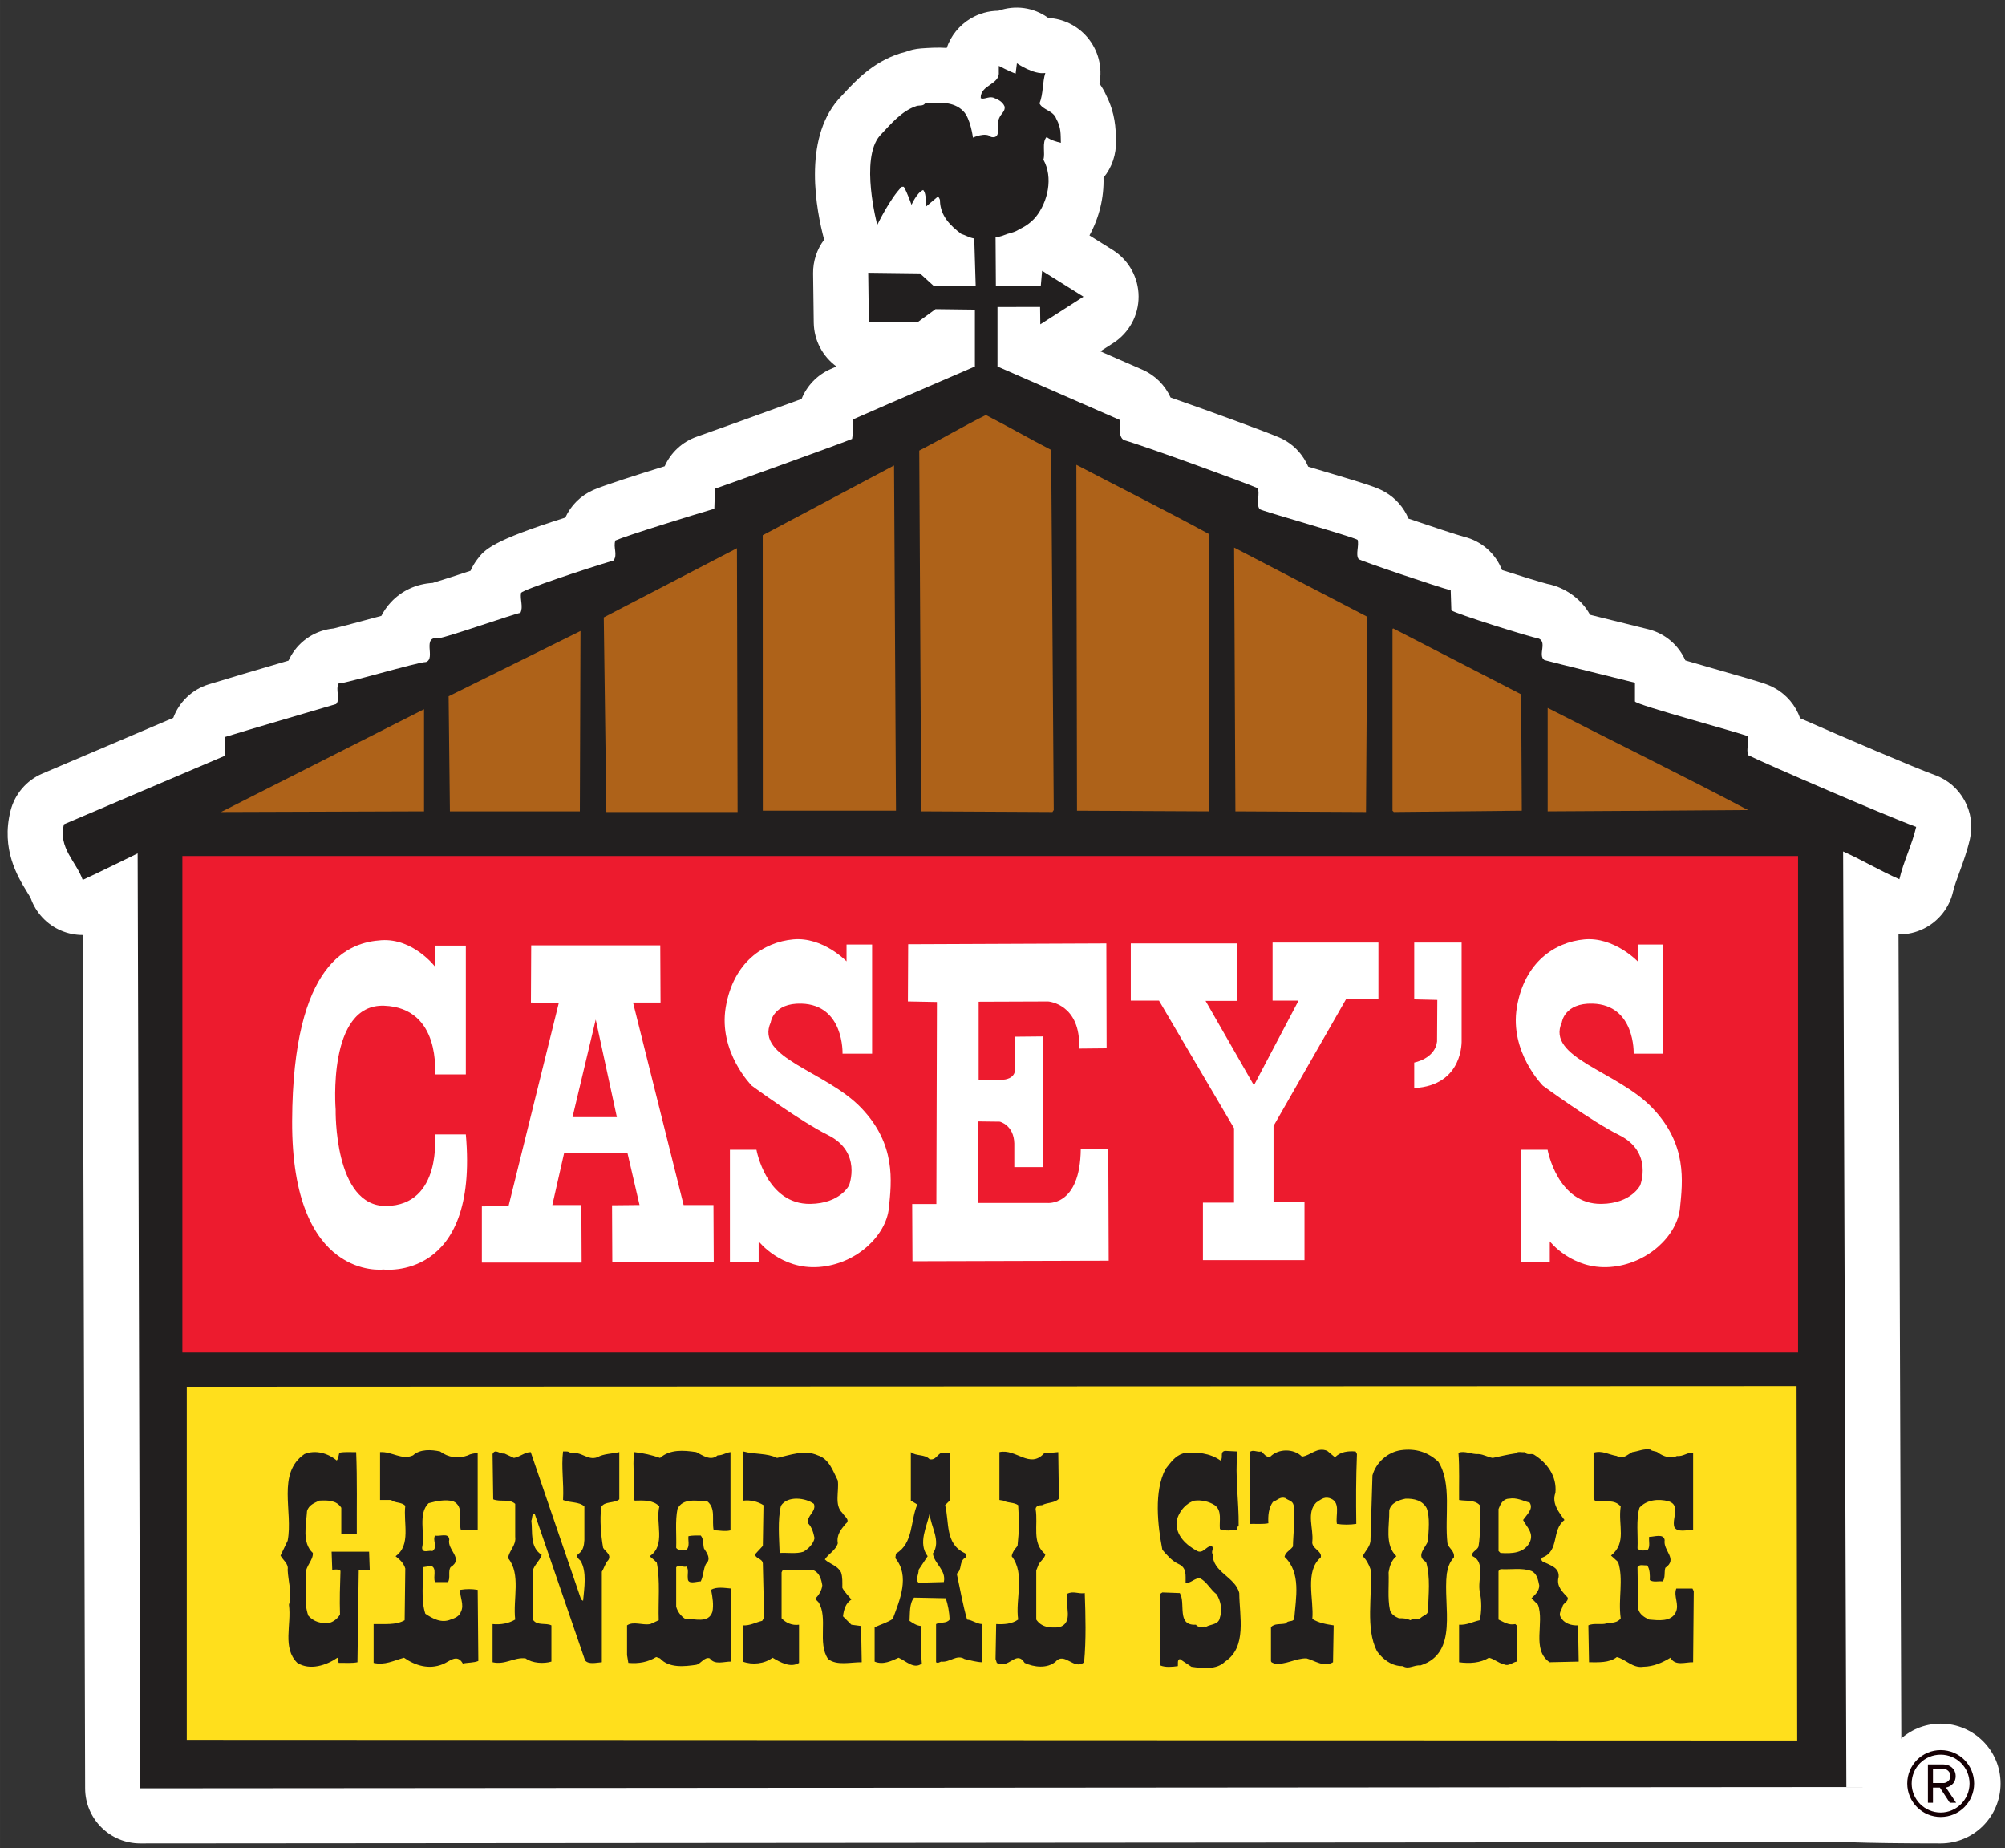
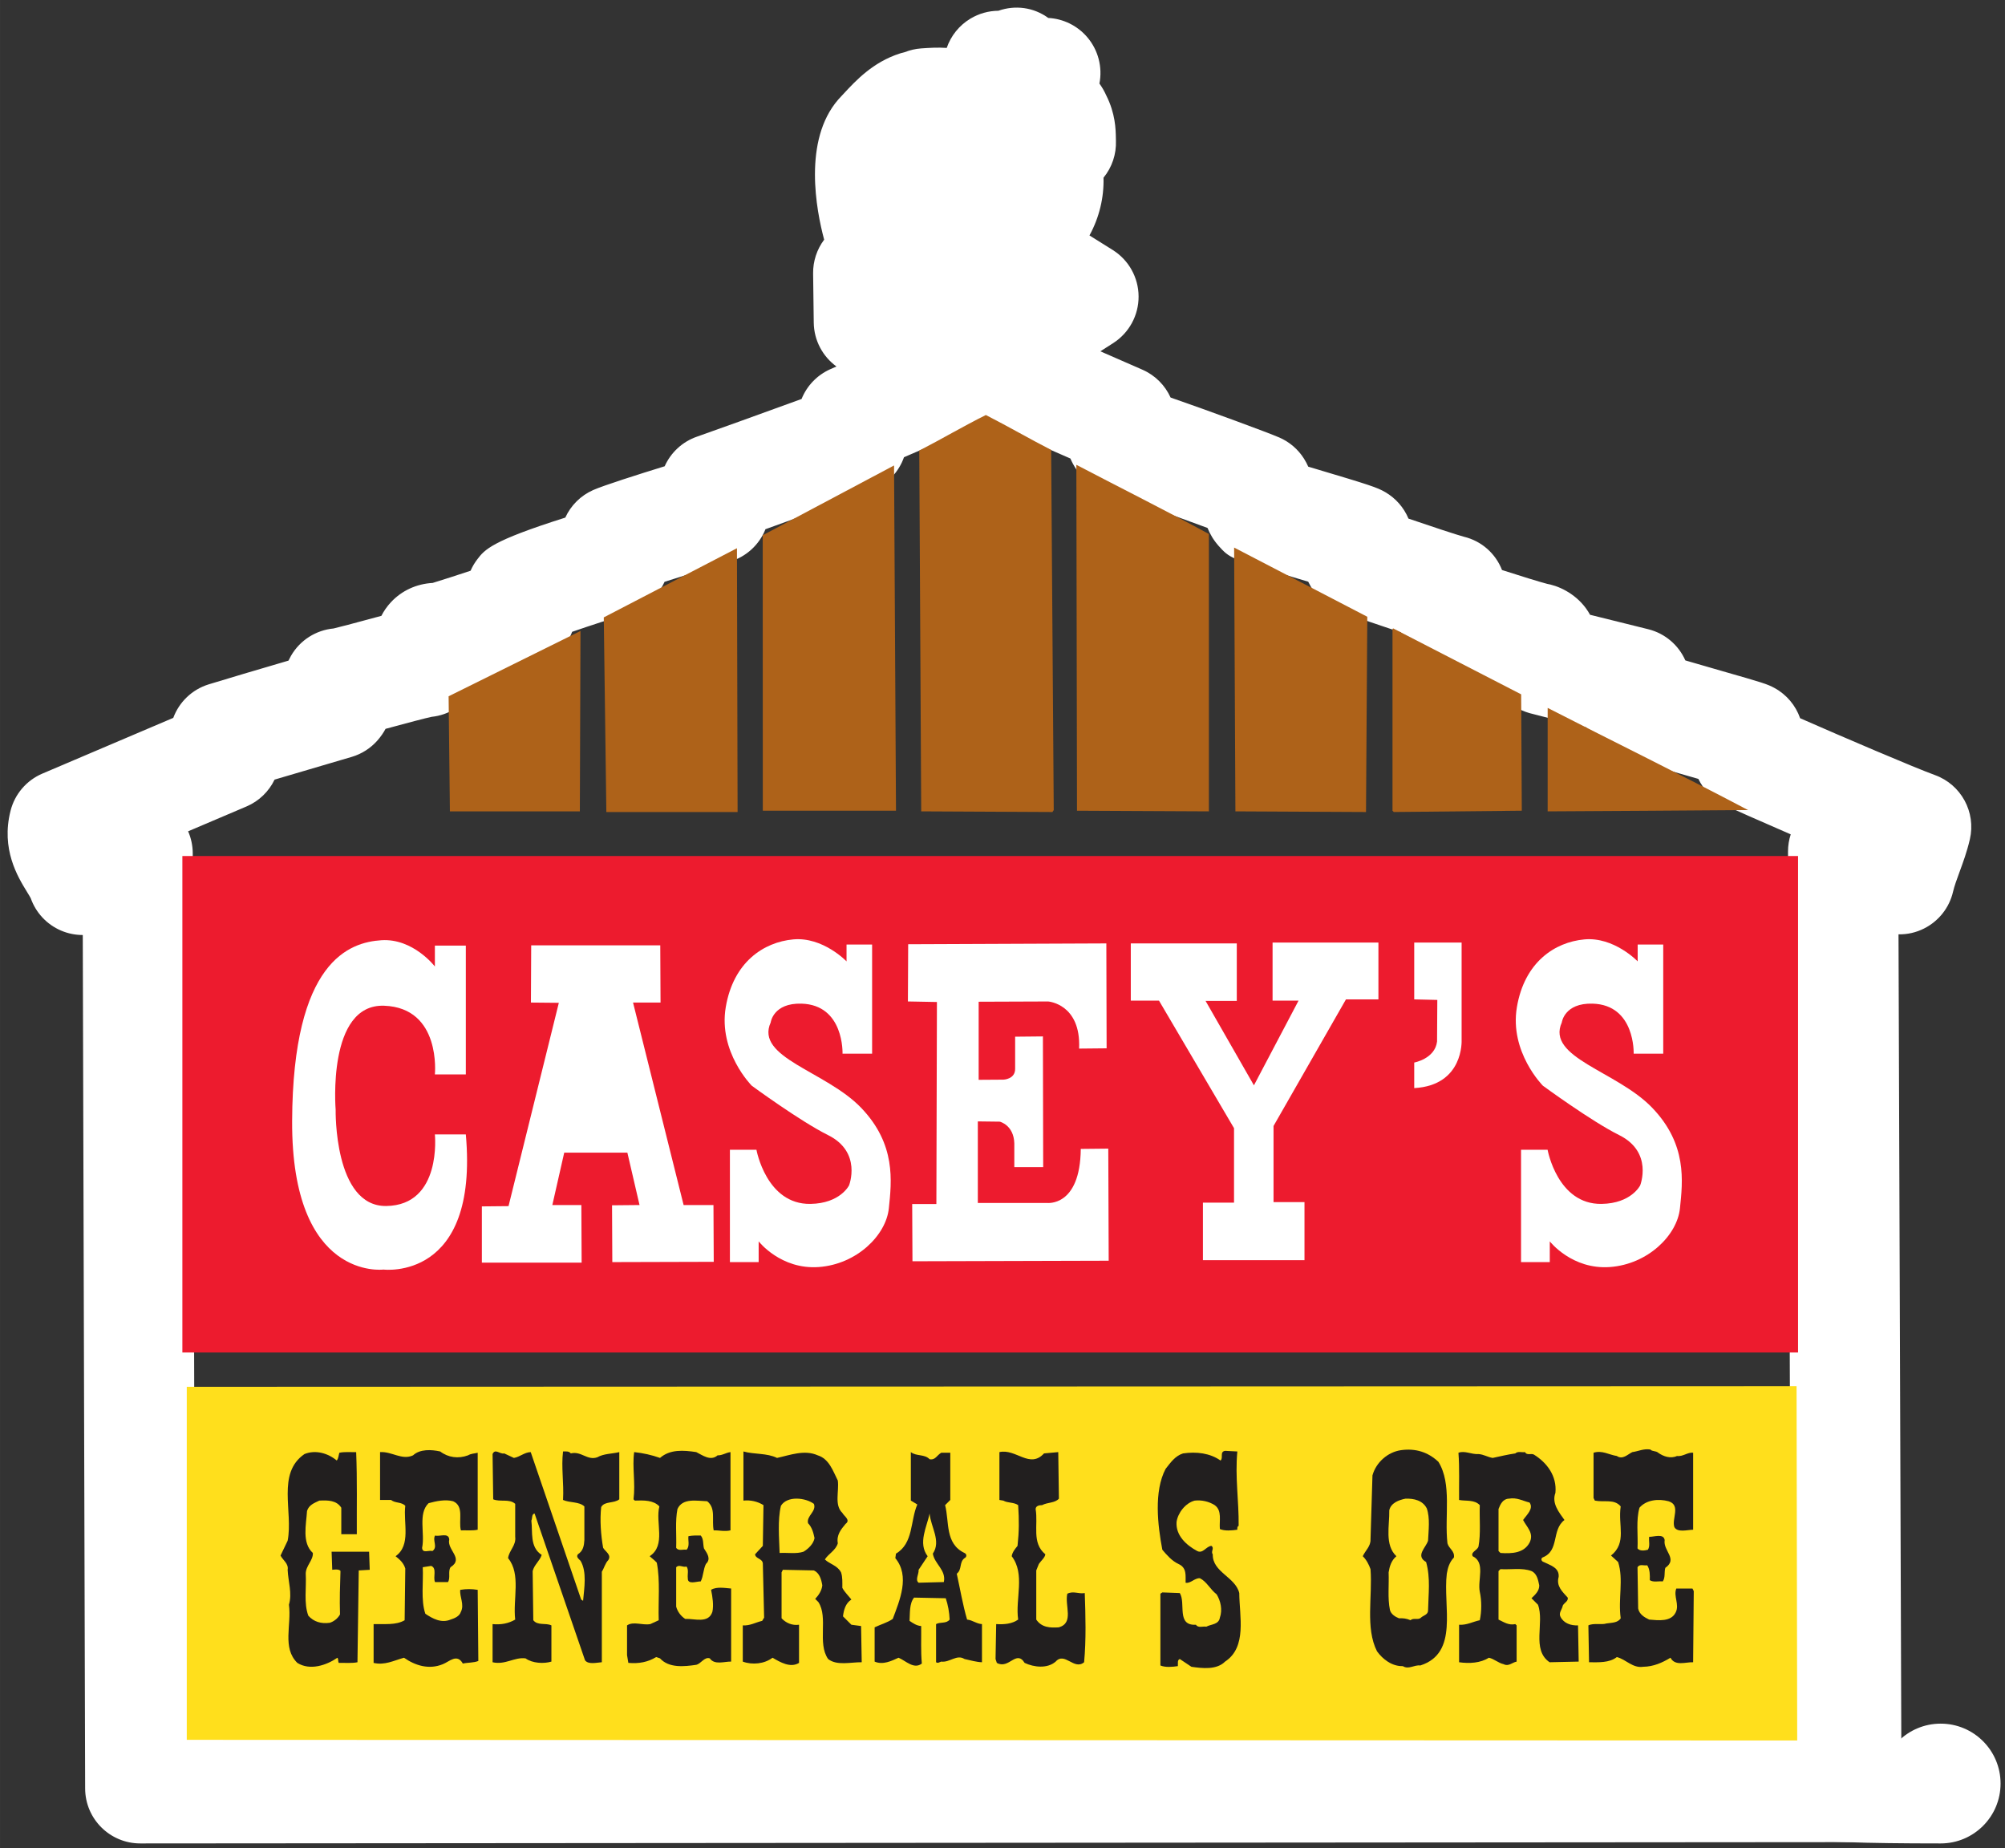
<svg xmlns="http://www.w3.org/2000/svg" xmlns:ns1="http://www.inkscape.org/namespaces/inkscape" xmlns:ns2="http://sodipodi.sourceforge.net/DTD/sodipodi-0.dtd" width="264.258" height="243.555" viewBox="0 0 69.918 64.441" version="1.1" id="svg11338" ns1:version="0.92.0 r15299" ns2:docname="caseys.svg">
  <rect x="0" y="0" width="69.918" height="64.441" fill="#333333" stroke="none" />
  <defs id="defs11332" />
  <ns2:namedview id="base" pagecolor="#ffffff" bordercolor="#666666" borderopacity="1.0" ns1:pageopacity="0.0" ns1:pageshadow="2" ns1:zoom="2.2065354" ns1:cx="131.12886" ns1:cy="120.77758" ns1:document-units="mm" ns1:current-layer="layer1" showgrid="false" fit-margin-top="0" fit-margin-left="0" fit-margin-right="0" fit-margin-bottom="0" units="px" ns1:window-width="1280" ns1:window-height="744" ns1:window-x="-4" ns1:window-y="-4" ns1:window-maximized="1" />
  <g ns1:label="Layer 1" ns1:groupmode="layer" id="layer1" transform="translate(167.742,-221.426)">
    <g id="g11488" transform="matrix(0.265,0,0,0.265,-168.098,221.166)">
      <g id="Layer_1">
</g>
      <g id="Layer_3">
</g>
      <g id="Layer_4">
</g>
      <g id="Layer_2">
        <g id="g11429">
          <path id="path11345" d="m 264.603,235.658 c 0,4.352 -3.528,7.881 -7.881,7.881 -41.084,0 -7.881,-3.528 -7.881,-7.881 0,-4.352 3.528,-7.881 7.881,-7.881 4.353,0 7.881,3.529 7.881,7.881 z" class="st0" ns1:connector-curvature="0" style="fill:#ffffff" />
          <g id="g11423">
            <g id="g11349">
              <path id="path11347" d="m 19.886,243.539 c -0.002,0 -0.003,0 -0.005,0 h -0.085 c -3.996,0 -7.239,-3.233 -7.25,-7.229 L 12.235,124.009 c -0.004,0 -0.007,0 -0.011,0 -0.967,0 -1.935,-0.193 -2.843,-0.581 -1.873,-0.798 -3.325,-2.348 -3.998,-4.27 -0.05,-0.109 -0.314,-0.54 -0.507,-0.854 -1.198,-1.954 -3.427,-5.59 -2.146,-10.644 0.556,-2.195 2.106,-4.004 4.19,-4.89 l 17.223,-7.332 c 0.765,-2.064 2.449,-3.718 4.638,-4.402 2.004,-0.625 6.878,-2.06 10.525,-3.131 0.097,-0.207 0.205,-0.416 0.325,-0.625 1.208,-2.1 3.329,-3.389 5.606,-3.604 0.833,-0.191 2.821,-0.728 4.186,-1.096 0.786,-0.212 1.483,-0.399 2.106,-0.565 0.309,-0.609 0.72,-1.219 1.263,-1.801 1.418,-1.52 3.351,-2.408 5.487,-2.531 1.122,-0.333 3.393,-1.08 4.847,-1.558 0.046,-0.015 0.093,-0.031 0.139,-0.045 0.229,-0.525 0.521,-1.022 0.87,-1.481 0.982,-1.293 1.846,-2.43 11.596,-5.511 0.736,-1.614 2.041,-2.908 3.672,-3.627 1.404,-0.619 5.886,-2.043 9.406,-3.129 0.805,-1.802 2.331,-3.239 4.275,-3.904 1.184,-0.405 8.906,-3.184 13.74,-4.95 0.695,-1.725 2.041,-3.15 3.802,-3.927 0.25,-0.11 0.514,-0.226 0.788,-0.347 -1.786,-1.3 -2.956,-3.396 -2.987,-5.771 l -0.084,-6.466 c -0.021,-1.613 0.496,-3.176 1.454,-4.451 -0.006,-0.022 -0.012,-0.045 -0.019,-0.068 -0.996,-3.727 -2.807,-12.978 1.872,-18.365 0.065,-0.075 0.132,-0.148 0.2,-0.22 l 0.479,-0.514 c 1.635,-1.765 3.874,-4.183 7.42,-5.326 0.058,-0.019 0.116,-0.037 0.175,-0.054 0.169,-0.049 0.333,-0.092 0.49,-0.128 0.677,-0.268 1.399,-0.435 2.142,-0.489 1.023,-0.074 2.229,-0.146 3.368,-0.065 0.546,-1.586 1.635,-2.959 3.115,-3.85 1.131,-0.681 2.404,-1.028 3.681,-1.039 2.223,-0.777 4.638,-0.46 6.564,0.945 1.956,0.102 3.813,0.996 5.119,2.516 1.458,1.697 2.04,3.956 1.616,6.119 0.329,0.455 0.637,0.972 0.899,1.559 1.207,2.398 1.244,4.457 1.265,5.591 l 0.008,0.363 c 0.069,1.786 -0.522,3.516 -1.634,4.873 0.075,2.585 -0.556,5.244 -1.848,7.597 l 3.058,1.913 c 2.107,1.317 3.393,3.623 3.406,6.108 0.013,2.485 -1.248,4.804 -3.341,6.145 l -1.689,1.081 5.532,2.417 c 1.695,0.741 2.987,2.068 3.707,3.663 5.104,1.77 12.758,4.589 14.309,5.261 1.335,0.579 2.466,1.546 3.243,2.775 0.225,0.354 0.411,0.71 0.565,1.062 0.343,0.102 0.68,0.203 0.996,0.297 7.131,2.123 8.069,2.437 9.135,3.054 1.378,0.799 2.449,2.025 3.057,3.483 2.862,0.979 6.457,2.167 7.293,2.386 2.348,0.563 4.18,2.23 5.018,4.38 2.305,0.748 5.008,1.581 5.937,1.82 0.148,0.027 0.296,0.058 0.442,0.094 1.645,0.404 3.922,1.623 5.206,3.975 1.656,0.413 3.473,0.862 4.771,1.184 1.494,0.37 2.648,0.656 2.939,0.73 2.204,0.565 3.952,2.107 4.83,4.09 1.678,0.496 3.577,1.04 4.896,1.417 5.271,1.509 5.882,1.692 6.829,2.208 1.596,0.869 2.791,2.296 3.379,3.981 5.467,2.408 15.169,6.553 17.731,7.477 3.456,1.246 5.434,4.88 4.604,8.458 -0.379,1.632 -0.902,3.055 -1.364,4.311 -0.36,0.982 -0.673,1.83 -0.847,2.58 -0.488,2.103 -1.888,3.878 -3.817,4.845 -1.054,0.528 -2.174,0.786 -3.36,0.766 0.105,30.022 0.389,110.718 0.389,112.197 0,4.002 -3.242,7.247 -7.244,7.25 z m 6.211,-133.175 c 0.393,0.896 0.605,1.876 0.608,2.886 l 0.32,115.783 210.01,-0.158 c -0.088,-26.266 -0.399,-114.793 -0.403,-115.834 -0.003,-0.784 0.121,-1.551 0.358,-2.276 -4.13,-1.785 -7.783,-3.404 -8.857,-3.941 -1.45,-0.725 -2.605,-1.911 -3.297,-3.355 -0.276,-0.079 -0.549,-0.157 -0.813,-0.233 -2.148,-0.615 -4.541,-1.3 -6.413,-1.87 -3.48,-1.058 -6.05,-1.839 -7.521,-4.672 -3.703,-0.918 -6.66,-1.655 -7.457,-1.877 -0.704,-0.196 -1.374,-0.497 -1.987,-0.893 -0.863,-0.557 -2.016,-1.533 -2.793,-3.088 -0.628,-0.194 -1.337,-0.418 -2.141,-0.673 -6.133,-1.954 -7.167,-2.41 -8.51,-3.753 -0.646,-0.647 -1.159,-1.403 -1.519,-2.227 -0.855,-0.283 -1.675,-0.559 -2.338,-0.783 -6.792,-2.298 -7.665,-2.594 -9.132,-4.656 -0.289,-0.406 -0.524,-0.817 -0.717,-1.224 -1.098,-0.331 -2.241,-0.671 -3.142,-0.939 -6.933,-2.063 -7.203,-2.144 -8.659,-3.783 -0.678,-0.77 -1.139,-1.571 -1.45,-2.35 -4.507,-1.669 -11.51,-4.171 -12.885,-4.549 -0.323,-0.089 -0.641,-0.2 -0.949,-0.333 -1.949,-0.839 -3.391,-2.341 -4.212,-4.254 l -11.094,-4.846 c -2.268,0.978 -6.905,2.979 -10.805,4.678 -0.665,1.89 -2.09,3.436 -3.954,4.245 -1.118,0.485 -9.132,3.38 -14.273,5.224 -0.811,2.032 -2.521,3.638 -4.709,4.274 -1.986,0.578 -5.725,1.733 -8.57,2.648 -0.252,0.546 -0.579,1.101 -1.005,1.648 -0.93,1.194 -2.209,2.068 -3.661,2.499 -2.083,0.618 -5.14,1.617 -7.496,2.432 -0.086,0.225 -0.185,0.452 -0.296,0.681 -0.981,2.017 -2.834,3.455 -5.002,3.918 -0.598,0.173 -2.368,0.755 -3.682,1.188 -1.364,0.449 -2.472,0.812 -3.386,1.104 -1.271,2.581 -3.568,3.611 -4.485,3.93 -0.532,0.186 -1.082,0.308 -1.641,0.366 -0.855,0.176 -3.394,0.861 -4.944,1.28 -0.396,0.107 -0.768,0.207 -1.116,0.301 -0.276,0.511 -0.625,1.023 -1.065,1.524 -0.898,1.022 -2.066,1.771 -3.37,2.16 -0.545,0.163 -1.773,0.523 -3.314,0.976 -2.015,0.591 -4.599,1.35 -6.857,2.02 -0.747,1.557 -2.042,2.83 -3.696,3.534 z M 71.248,88.731 c -0.195,0.039 -0.393,0.07 -0.592,0.094 0.119,-0.015 0.322,-0.034 0.592,-0.094 z" class="st0" ns1:connector-curvature="0" style="fill:#ffffff" />
            </g>
-             <path id="path11351" d="m 138.9,10.585 c -0.383,1.17 -0.255,2.766 -0.766,3.999 0.426,0.893 1.808,0.914 2.213,2.041 0.659,1.191 0.553,2.042 0.596,3.149 -0.575,-0.149 -1.32,-0.341 -1.873,-0.767 -0.658,0.702 -0.148,2.148 -0.425,2.978 1.318,2.36 0.596,5.572 -1.021,7.571 -0.553,0.639 -1.275,1.191 -2.041,1.531 -0.618,0.41 -0.998,0.486 -1.702,0.681 -0.512,0.185 -0.74,0.337 -1.53,0.426 l 0.042,6.359 5.912,0.021 0.171,-1.958 5.444,3.404 -5.679,3.636 -0.03,-2.286 -5.605,0.012 v 7.826 l 16.164,7.061 c 0,0 -0.426,2.234 0.511,2.638 2.403,0.659 15.612,5.466 17.525,6.295 0.414,0.654 -0.246,2.146 0.311,2.78 0.187,0.21 12.066,3.558 12.875,4.027 0.224,0.733 -0.295,1.934 0.132,2.533 0.142,0.199 10.609,3.74 12.119,4.103 l 0.086,2.638 c 0.403,0.403 10.718,3.636 11.313,3.657 1.469,0.361 -0.02,2.275 0.936,2.892 1.298,0.361 10.997,2.744 11.911,2.979 v 2.466 c 0.213,0.489 14.188,4.212 14.889,4.594 0.127,0.873 -0.256,1.639 0,2.469 2.296,1.148 18.462,8.124 22.119,9.442 -0.553,2.383 -1.658,4.509 -2.211,6.891 -2.512,-1.105 -4.894,-2.53 -7.403,-3.657 0,0 0.427,121.316 0.427,123.104 l -224.429,0.17 h -0.085 l -0.34,-123.019 c 0,0 -5.317,2.616 -7.231,3.488 -0.851,-2.426 -3.254,-4.212 -2.467,-7.317 2.998,-1.275 21.184,-9.018 21.184,-9.018 v -2.467 c 2.999,-0.937 12.783,-3.786 14.633,-4.339 0.617,-0.702 -0.149,-1.871 0.341,-2.723 0.425,0.171 10.379,-2.808 11.485,-2.808 1.34,-0.467 -0.659,-3.445 1.701,-3.147 0.766,0 9.997,-3.233 10.72,-3.317 0.404,-0.83 -0.064,-1.702 0.085,-2.638 0.34,-0.447 8.507,-3.169 12.165,-4.254 0.596,-0.766 -0.085,-1.765 0.256,-2.637 1.446,-0.638 10.166,-3.34 13.016,-4.169 l 0.085,-2.638 c 1.68,-0.574 16.909,-6.062 18.037,-6.551 0.148,-0.702 0.063,-1.701 0.084,-2.552 5.212,-2.297 16.08,-6.977 16.08,-6.977 v -7.486 l -5.177,-0.063 -2.31,1.68 h -6.466 l -0.084,-6.466 6.806,0.085 1.872,1.701 h 5.466 l -0.192,-6.295 c -0.655,-0.106 -1.127,-0.426 -1.701,-0.596 -1.488,-1.128 -2.743,-2.383 -2.808,-4.339 0.043,-0.255 -0.255,-0.596 -0.255,-0.596 l -1.616,1.361 c 0,0 0.148,-1.701 -0.341,-2.212 -0.851,0.361 -1.531,1.956 -1.531,1.956 0,0 -0.574,-1.658 -1.021,-2.381 h -0.256 c -1.531,1.488 -3.232,5.019 -3.232,5.019 0,0 -2.318,-8.678 0.341,-11.739 1.445,-1.532 2.87,-3.276 4.849,-3.914 0.361,-0.107 0.851,0.042 1.106,-0.34 1.766,-0.128 3.743,-0.298 5.019,1.021 0.957,0.936 1.276,3.488 1.276,3.488 0,0 1.701,-0.787 2.383,-0.086 1.51,0.319 0.616,-1.744 1.105,-2.552 0.191,-0.489 0.787,-0.83 0.681,-1.446 -0.255,-0.659 -0.936,-0.979 -1.531,-1.191 -0.617,-0.148 -1.191,0.298 -1.616,0.086 -0.064,-1.787 2.573,-1.767 2.382,-3.488 V 9.649 c 0,0 1.446,0.766 2.212,1.021 l 0.17,-1.361 c -0.004,-10e-4 2.208,1.531 3.739,1.276 z" class="st1" ns1:connector-curvature="0" style="fill:#221f1f" />
            <path id="path11353" d="m 139.666,60.183 0.341,47.388 -0.17,0.255 -17.27,-0.086 -0.256,-47.472 c 2.936,-1.51 5.807,-3.211 8.763,-4.679 2.956,1.51 5.657,3.084 8.592,4.594 z" class="st2" ns1:connector-curvature="0" style="fill:#ae6219" />
            <path id="path11355" d="m 160.423,71.243 v 36.497 l -17.355,-0.085 -0.085,-45.515 c 5.808,3.041 11.741,5.997 17.44,9.103 z" class="st2" ns1:connector-curvature="0" style="fill:#ae6219" />
            <polygon id="polygon11357" points="118.993,62.225 119.248,107.655 101.722,107.655 101.711,71.407 " class="st2" style="fill:#ae6219" />
            <polygon id="polygon11359" points="181.268,82.133 181.099,107.826 163.913,107.74 163.744,73.029 " class="st2" style="fill:#ae6219" />
            <polygon id="polygon11361" points="98.404,107.826 81.134,107.826 80.794,82.217 98.32,73.115 " class="st2" style="fill:#ae6219" />
            <path id="path11363" d="m 201.516,92.341 0.084,15.313 -16.844,0.171 -0.171,-0.171 V 83.749 l 0.085,-0.085 c 5.617,2.892 11.231,5.785 16.846,8.677 z" class="st2" ns1:connector-curvature="0" style="fill:#ae6219" />
            <polygon id="polygon11365" points="77.646,107.74 60.546,107.74 60.376,92.597 77.731,84.004 " class="st2" style="fill:#ae6219" />
            <path id="path11367" d="m 231.377,107.571 c -0.191,0.021 -26.373,0.169 -26.373,0.169 V 94.128 c 8.847,4.531 17.504,8.763 26.373,13.443 z" class="st2" ns1:connector-curvature="0" style="fill:#ae6219" />
-             <polygon id="polygon11369" points="57.143,94.299 57.143,107.74 30.43,107.826 " class="st2" style="fill:#ae6219" />
            <polygon id="polygon11371" points="237.758,183.372 237.842,229.908 237.842,229.993 25.92,229.908 25.92,183.457 " class="st3" style="fill:#ffdf1c" />
            <path id="path11373" d="m 218.531,191.709 c 0.212,0.276 0.724,0.149 1.021,0.426 0.68,0.489 1.637,0.809 2.467,0.425 0.808,0.106 1.424,-0.531 2.128,-0.425 v 10.124 c -0.768,0.021 -2.064,0.404 -2.469,-0.341 -0.383,-1.084 0.893,-2.892 -0.765,-3.402 -1.32,-0.362 -2.936,-0.192 -3.829,0.85 -0.467,1.638 -0.171,3.573 -0.255,5.359 0.318,0.384 0.957,0.276 1.36,0.171 0.32,-0.469 0.106,-1.127 0.17,-1.701 0.639,0.021 1.895,-0.49 2.042,0.425 -0.233,1.425 1.786,2.468 0.085,3.658 -0.169,0.574 0.023,1.297 -0.339,1.786 -0.575,-0.064 -1.233,0.149 -1.703,-0.169 0.022,-0.703 0.022,-1.404 -0.34,-1.957 -0.425,0.084 -0.998,-0.213 -1.275,0.255 l 0.084,5.445 c 0.15,0.743 0.81,1.147 1.446,1.446 1.233,0.105 2.872,0.318 3.489,-0.936 0.531,-1.042 -0.319,-2.149 0.084,-3.149 h 2.128 l 0.169,0.341 -0.083,9.358 c -0.959,-0.042 -2.383,0.553 -2.979,-0.596 -1.085,0.659 -2.233,1.17 -3.574,1.191 -1.424,0.213 -2.276,-0.979 -3.488,-1.276 -0.999,0.787 -2.445,0.681 -3.657,0.681 l -0.086,-4.85 c 0.682,-0.34 1.744,-0.042 2.383,-0.255 0.682,-0.106 1.489,-0.064 1.872,-0.681 -0.362,-2.574 0.404,-5.084 -0.34,-7.401 l -0.937,-0.852 c 2.128,-1.701 0.894,-3.977 1.276,-6.465 -0.851,-1.02 -2.17,-0.511 -3.404,-0.766 l -0.169,-0.341 v -5.955 c 1.126,-0.361 2.042,0.277 3.061,0.425 0.768,0.533 1.426,-0.212 2.042,-0.51 0.79,-0.104 1.491,-0.487 2.385,-0.338 z" class="st1" ns1:connector-curvature="0" style="fill:#221f1f" />
            <path id="path11375" d="m 62.928,192.475 c 0.383,-0.234 0.851,-0.234 1.276,-0.341 0,3.276 0,7.061 0,10.124 -0.617,0.149 -1.468,0.064 -2.212,0.086 -0.34,-1.277 0.468,-3.17 -1.021,-3.829 -1.021,-0.276 -2.233,-0.021 -3.232,0.255 -1.425,1.383 -0.447,3.956 -0.851,5.871 0.042,0.786 0.914,0.276 1.361,0.425 0.745,-0.531 -0.021,-1.361 0.34,-2.042 0.617,0.171 1.787,-0.425 1.872,0.511 -0.34,1.383 1.978,2.51 0.17,3.658 -0.362,0.553 0.021,1.403 -0.34,1.956 h -1.702 c -0.298,-0.659 0.298,-1.829 -0.511,-2.127 l -1.105,0.171 c 0.106,1.936 -0.276,4.296 0.34,6.125 0.957,0.638 2.105,1.276 3.318,0.767 0.532,-0.171 1.17,-0.426 1.361,-1.021 0.489,-0.957 -0.191,-1.979 -0.085,-2.893 0.808,-0.128 1.489,-0.128 2.297,0 l 0.084,9.358 c -0.616,0.255 -1.361,0.19 -2.041,0.34 -0.766,-1.36 -1.765,-0.255 -2.637,0.086 -1.808,0.744 -3.616,0.19 -5.104,-0.852 -1.382,0.383 -2.531,1.021 -3.999,0.681 v -5.104 c 1.404,-0.043 2.935,0.17 4.084,-0.51 l 0.084,-6.807 c -0.212,-0.701 -0.68,-1.148 -1.276,-1.616 2.063,-1.468 1,-4.36 1.276,-6.636 -0.51,-0.532 -1.318,-0.319 -1.872,-0.766 h -1.446 v -6.296 c 1.553,-0.106 2.872,1.105 4.339,0.426 0.915,-0.851 2.425,-0.767 3.573,-0.511 1.064,0.809 2.383,0.979 3.659,0.511 z" class="st1" ns1:connector-curvature="0" style="fill:#221f1f" />
            <path id="path11377" d="m 95.767,192.475 c 0.638,0.02 1.106,-0.361 1.702,-0.426 v 10.295 c -0.766,0.19 -1.489,-0.022 -2.212,0 -0.276,-1.384 0.319,-2.893 -0.851,-3.829 -1.361,-0.043 -3.233,-0.468 -3.914,1.02 -0.319,1.596 -0.106,3.403 -0.17,5.105 0.298,0.468 0.914,0.169 1.361,0.255 0.468,-0.447 0.17,-1.298 0.255,-1.787 0.574,-0.106 0.978,-0.085 1.616,-0.085 0.404,0.468 0.277,1.127 0.426,1.701 0.404,0.638 0.978,1.362 0.255,2.042 -0.361,0.724 -0.319,1.574 -0.681,2.297 -0.51,-0.022 -1.744,0.489 -1.701,-0.425 -0.064,-0.511 0.148,-1.127 -0.17,-1.532 -0.511,0.149 -0.957,-0.318 -1.361,0.086 v 5.189 c 0.17,0.639 0.596,1.233 1.191,1.616 1.191,-0.064 3.063,0.659 3.573,-0.936 0.191,-0.851 0.021,-1.979 -0.17,-2.893 0.723,-0.446 1.808,-0.234 2.637,-0.171 v 9.614 c -0.893,-0.021 -2.191,0.488 -2.807,-0.426 -0.702,-0.233 -1.149,0.702 -1.787,0.851 -1.595,0.234 -3.594,0.447 -4.765,-0.851 l -0.51,-0.17 c -1.063,0.66 -2.276,0.893 -3.658,0.766 l -0.17,-1.02 v -3.914 c 0.851,-0.574 1.999,0.021 3.063,-0.17 l 1.106,-0.51 c -0.085,-2.426 0.213,-5.211 -0.255,-7.572 -0.298,-0.341 -0.681,-0.596 -0.936,-0.851 2.191,-1.446 0.723,-4.424 1.276,-6.551 -0.766,-0.83 -2.042,-0.809 -3.233,-0.766 l -0.17,-0.17 c 0.276,-2.17 -0.191,-4.255 0.085,-6.211 1.191,0.128 2.318,0.383 3.403,0.766 1.319,-1.148 3.063,-1.021 4.765,-0.766 0.829,0.408 1.893,1.237 2.807,0.429 z" class="st1" ns1:connector-curvature="0" style="fill:#221f1f" />
-             <path id="path11379" d="m 172.674,192.644 c 1.15,-0.148 1.979,-1.317 3.318,-0.765 l 1.023,0.851 c 0.722,-0.724 1.679,-0.851 2.721,-0.766 l 0.172,0.34 c -0.129,3.232 -0.129,6.104 -0.086,9.188 -0.808,0.127 -1.744,0.127 -2.552,0 -0.214,-1.191 0.596,-2.956 -1.021,-3.403 -0.723,-0.191 -1.191,0.276 -1.702,0.596 -1.317,1.34 -0.34,3.403 -0.51,5.105 -0.169,0.936 1.36,1.276 1.105,2.127 -2.147,1.808 -0.873,5.552 -1.105,8.082 0.828,0.531 1.83,0.702 2.807,0.85 l -0.083,4.85 c -1.214,0.702 -2.383,-0.213 -3.488,-0.511 -1.426,-0.043 -2.767,0.914 -4.255,0.681 -0.149,-0.107 -0.404,-0.107 -0.425,-0.34 v -4.425 c 0.425,-0.553 1.297,-0.34 1.956,-0.51 0.255,-0.446 0.914,-0.148 1.105,-0.596 0.214,-2.765 0.937,-6.083 -1.276,-8.167 0.128,-0.638 0.724,-0.83 1.107,-1.361 0.02,-1.595 0.318,-3.637 0.086,-5.444 -0.149,-0.617 -0.682,-0.596 -1.107,-0.937 -0.702,-0.213 -1.084,0.341 -1.616,0.511 -0.575,0.787 -0.659,1.872 -0.596,2.808 -0.659,0.149 -1.638,0.065 -2.468,0.085 v -9.443 c 0.469,-0.404 0.979,0.064 1.531,-0.085 0.363,0.298 0.639,0.829 1.191,0.68 1.085,-1.085 3.085,-1.085 4.168,-0.001 z" class="st1" ns1:connector-curvature="0" style="fill:#221f1f" />
            <path id="path11381" d="m 190.627,193.326 c 1.807,2.914 0.785,7.146 1.189,10.72 0.191,0.723 0.979,0.999 0.852,1.871 -0.574,0.596 -0.809,1.34 -0.936,2.127 -0.532,4.296 1.638,10.443 -3.488,12.08 -0.808,-0.107 -1.532,0.575 -2.297,0.086 -1.426,0.042 -2.66,-0.915 -3.404,-1.957 -1.553,-3.063 -0.573,-7.21 -0.851,-10.805 -0.213,-0.616 -0.553,-1.255 -1.02,-1.701 0.341,-0.745 1.063,-1.319 1.02,-2.212 l 0.257,-8.423 c 0.467,-1.701 1.999,-3.063 3.741,-3.318 1.979,-0.276 3.597,0.276 4.937,1.532 z" class="st1" ns1:connector-curvature="0" style="fill:#221f1f" />
            <path id="path11383" d="m 164.167,191.965 c -0.318,3.403 0.213,6.487 0.172,9.784 -0.214,0.105 -0.172,0.318 -0.172,0.51 -0.724,0.107 -1.638,0.191 -2.297,-0.085 -0.105,-1.106 0.32,-2.425 -0.681,-3.147 -0.767,-0.489 -1.744,-0.702 -2.637,-0.596 -1.213,0.318 -2.213,1.616 -2.383,2.807 -0.128,1.787 1.298,3.064 2.723,3.829 0.766,0.383 1.17,-0.639 1.871,-0.681 0.426,0.318 -0.127,0.745 0.171,1.106 -0.064,2.36 2.978,2.977 3.487,5.103 0.021,3.064 1.043,7.104 -1.87,9.019 -1.105,1.105 -2.979,0.894 -4.426,0.681 l -1.53,-1.021 c -0.362,0.128 -0.214,0.596 -0.256,0.936 -0.723,0.105 -1.638,0.191 -2.297,-0.086 v -9.442 l 0.256,-0.171 2.297,0.085 c 0.829,1.34 -0.489,4.317 2.126,4.169 0.298,0.468 0.915,0.171 1.362,0.256 0.616,-0.341 1.638,-0.256 1.786,-1.191 0.361,-1.021 0.107,-2.191 -0.424,-3.063 -0.895,-0.701 -1.299,-1.68 -2.214,-2.126 -0.723,-0.021 -1.212,0.723 -1.872,0.596 -0.021,-0.937 0.192,-1.957 -0.936,-2.468 -0.872,-0.404 -1.531,-1.17 -2.126,-1.871 -0.617,-3.233 -1.128,-7.679 0.425,-10.635 0.639,-0.808 1.234,-1.702 2.297,-2.041 1.766,-0.256 3.553,-0.043 4.936,0.935 0.404,-0.34 -0.149,-1.148 0.596,-1.275 z" class="st1" ns1:connector-curvature="0" style="fill:#221f1f" />
            <path id="path11385" d="m 68.969,192.815 c 0.787,-0.128 1.382,-0.745 2.212,-0.766 2.211,6.466 4.424,12.932 6.636,19.396 l 0.255,0.171 c 0.148,-1.659 0.531,-3.828 -0.341,-5.274 -0.234,-0.234 -0.616,-0.511 -0.34,-0.851 0.702,-0.447 0.808,-1.148 0.851,-1.872 v -4.424 c -0.702,-0.659 -1.914,-0.447 -2.808,-0.851 0.127,-2.276 -0.255,-4.255 0,-6.381 0.362,0 0.787,-0.063 1.021,0.256 1.383,-0.341 2.169,0.978 3.488,0.51 0.851,-0.489 1.936,-0.447 2.893,-0.681 v 6.211 c -0.702,0.574 -1.936,0.212 -2.382,1.021 -0.191,1.701 -0.042,3.658 0.255,5.36 0.298,0.51 1.128,0.913 0.681,1.615 -0.425,0.447 -0.532,1.021 -0.851,1.532 v 11.91 c -0.68,0.042 -1.765,0.34 -2.212,-0.256 -2.212,-6.443 -4.424,-12.866 -6.636,-19.311 -0.404,0.063 -0.276,0.617 -0.425,0.936 0.191,1.511 -0.234,3.488 1.361,4.509 -0.276,0.83 -0.979,1.276 -1.191,2.127 l 0.085,6.467 c 0.574,0.743 1.638,0.318 2.382,0.68 v 4.765 c -0.999,0.298 -2.488,0.234 -3.403,-0.426 -1.488,-0.19 -2.658,0.894 -4.338,0.511 v -5.019 c 1.106,0.106 2.105,-0.085 2.977,-0.595 -0.319,-2.702 0.787,-5.977 -0.936,-8.083 0.128,-1.02 1.085,-1.68 0.936,-2.807 0,-1.446 0,-3.106 0,-4.339 -0.766,-0.703 -1.999,-0.214 -2.893,-0.596 l -0.085,-5.956 c 0.34,-0.786 0.978,0.064 1.531,-0.084 z" class="st1" ns1:connector-curvature="0" style="fill:#221f1f" />
            <path id="path11387" d="m 103.594,192.815 c 1.68,-0.361 3.616,-1.127 5.36,-0.34 1.51,0.468 2.021,2.104 2.638,3.317 0.191,1.425 -0.489,3.212 0.596,4.254 0.233,0.447 1.127,0.936 0.425,1.446 -0.617,0.745 -1.213,1.467 -1.021,2.553 -0.255,0.914 -1.233,1.382 -1.702,2.126 0.617,0.617 1.639,0.767 2.127,1.701 0.213,0.617 0.171,1.341 0.171,2.042 0.298,0.554 0.786,1.021 1.19,1.531 -0.766,0.489 -1,1.361 -1.105,2.213 l 1.105,1.105 1.276,0.171 0.085,4.764 c -1.425,-0.02 -3.275,0.489 -4.424,-0.426 -1.446,-2.084 0.043,-5.466 -1.276,-7.486 l -0.425,-0.426 c 0.446,-0.468 0.871,-1.085 0.936,-1.786 -0.127,-0.766 -0.361,-1.616 -1.105,-1.957 l -4.084,-0.084 -0.17,0.339 v 6.041 c 0.553,0.596 1.362,0.979 2.297,0.851 v 5.02 c -1.127,0.702 -2.468,-0.085 -3.488,-0.681 -1.042,0.809 -2.659,0.979 -3.914,0.511 v -4.765 c 0.958,0.064 1.702,-0.403 2.553,-0.596 l 0.255,-0.425 -0.17,-7.146 c -0.085,-0.659 -0.978,-0.595 -1.021,-1.19 l 1.021,-1.106 0.085,-5.359 c -0.766,-0.489 -1.744,-0.702 -2.637,-0.596 v -6.466 c 1.423,0.404 3.103,0.191 4.422,0.85 z" class="st1" ns1:connector-curvature="0" style="fill:#221f1f" />
            <path id="path11389" d="m 197.773,192.815 c 0.979,-0.213 1.956,-0.446 2.977,-0.595 0.319,-0.319 0.851,-0.106 1.276,-0.171 0.234,0.489 0.851,0.107 1.191,0.34 1.701,1.064 3.021,2.808 2.807,5.021 -0.51,1.36 0.447,2.53 1.191,3.572 -1.744,1.319 -0.616,4.062 -2.893,4.934 -0.275,0.191 -0.106,0.531 0.17,0.596 0.83,0.426 2.065,0.724 1.958,1.956 -0.341,1.213 0.487,1.936 1.191,2.724 0.126,0.552 -0.639,0.723 -0.682,1.19 -0.128,0.446 -0.532,0.872 -0.255,1.36 0.426,0.83 1.36,1.149 2.297,1.106 l 0.086,4.765 -3.829,0.085 c -2.425,-1.659 -0.639,-5.211 -1.532,-7.571 l -0.851,-0.851 c 0.511,-0.49 1.043,-0.979 1.02,-1.702 -0.147,-0.701 -0.296,-1.552 -1.02,-1.872 -1.212,-0.467 -2.723,-0.169 -4.084,-0.255 l -0.255,0.255 v 6.382 c 0.682,0.318 1.32,0.786 2.212,0.595 l 0.171,0.17 v 4.765 c -0.575,0.105 -1.063,0.681 -1.701,0.341 -0.702,-0.149 -1.255,-0.703 -1.956,-0.852 -1.086,0.702 -2.554,0.787 -3.915,0.596 v -4.934 c 1.022,0.064 1.808,-0.403 2.724,-0.595 0.255,-1.148 0.255,-2.595 0,-3.743 -0.32,-1.553 0.785,-3.85 -0.936,-4.68 -0.298,-0.553 0.596,-0.745 0.766,-1.276 0.319,-1.701 0.105,-3.637 0.171,-5.444 -0.702,-0.744 -1.787,-0.511 -2.724,-0.681 -0.021,-2.063 0.065,-4.19 -0.084,-6.211 0.829,-0.319 1.702,0.234 2.637,0.17 0.681,0.042 1.211,0.404 1.872,0.51 z" class="st1" ns1:connector-curvature="0" style="fill:#221f1f" />
            <path id="path11391" d="m 45.658,193.155 c 0.234,-0.298 0.234,-0.68 0.341,-1.02 0.68,-0.149 1.467,-0.064 2.212,-0.085 0.149,3.658 0.063,7.423 0.085,10.805 h -2.042 v -3.488 c -0.616,-0.979 -1.765,-1 -2.893,-0.936 -0.659,0.318 -1.361,0.553 -1.616,1.36 -0.106,1.787 -0.702,4.191 0.766,5.53 0.064,0.957 -0.936,1.68 -0.936,2.723 0.106,1.85 -0.276,3.892 0.34,5.53 0.723,0.808 1.681,1.084 2.808,0.936 0.574,-0.17 1.106,-0.617 1.361,-1.106 -0.064,-1.999 0,-3.754 0.063,-5.71 -0.17,-0.319 -1.084,-0.159 -1.084,-0.159 0,0 -0.064,-1.596 -0.085,-2.383 h 4.934 l 0.085,2.383 -1.446,0.084 -0.169,12.081 c -0.766,0.15 -1.638,0.064 -2.467,0.085 -0.107,-0.212 -0.021,-0.489 -0.17,-0.681 -1.446,0.999 -3.616,1.723 -5.275,0.681 -2.021,-1.979 -0.744,-4.998 -1.106,-7.656 0.447,-1.532 -0.106,-3.063 -0.17,-4.594 0.149,-0.809 -0.617,-1.256 -0.936,-1.873 l 0.936,-1.956 c 0.744,-3.807 -1.468,-8.869 2.212,-11.4 1.466,-0.597 3.103,-0.107 4.252,0.849 z" class="st1" ns1:connector-curvature="0" style="fill:#221f1f" />
            <path id="path11393" d="m 123.671,192.985 c 0.766,0.148 0.957,-0.531 1.531,-0.851 h 1.191 v 6.211 l -0.681,0.681 c 0.574,2.211 -0.042,5.061 2.553,6.295 0.319,0.149 0.319,0.532 0,0.681 -0.724,0.531 -0.298,1.511 -1.021,2.042 0.447,2.021 0.787,4.084 1.361,6.041 0.702,0.064 1.233,0.552 1.957,0.595 v 5.019 c -0.702,-0.02 -1.531,-0.256 -2.297,-0.426 -1.021,-0.659 -1.936,0.489 -3.063,0.341 -0.233,0.064 -0.425,0.255 -0.68,0.085 v -5.019 c 0.553,-0.318 1.34,-0.022 1.786,-0.595 -0.042,-0.979 -0.213,-1.915 -0.511,-2.808 l -4.168,-0.085 c -0.639,0.765 -0.532,2.084 -0.596,3.061 0.468,0.319 0.936,0.639 1.531,0.682 0.021,1.85 -0.063,3.232 0.085,4.934 -1.042,0.808 -2.105,-0.361 -3.063,-0.766 -0.936,0.426 -2.042,0.979 -3.148,0.511 v -4.51 c 0.787,-0.382 1.638,-0.595 2.383,-1.105 0.914,-2.445 2.297,-5.636 0.34,-7.997 l 0.085,-0.596 c 2.318,-1.36 1.872,-4.317 2.808,-6.466 l -0.851,-0.51 v -6.381 c 0.725,0.575 1.809,0.234 2.468,0.936 z" class="st1" ns1:connector-curvature="0" style="fill:#221f1f" />
            <path id="path11395" d="m 138.73,192.22 1.871,-0.171 0.086,6.126 c -0.532,0.595 -1.511,0.467 -2.212,0.851 -0.361,0 -0.83,0.085 -0.852,0.51 0.362,2.127 -0.553,4.445 1.276,5.956 -0.043,0.446 -0.573,0.851 -0.851,1.275 l -0.341,0.851 v 6.467 c 0.703,1.041 1.809,1.105 2.979,1.02 2.021,-0.595 0.744,-2.85 1.106,-4.423 0.808,-0.405 1.488,0.063 2.297,-0.086 0.105,2.979 0.19,6.169 -0.086,9.104 -1.318,1.107 -2.552,-1.426 -3.743,-0.085 -1.106,0.957 -2.871,0.744 -4.084,0.17 -1.105,-1.786 -2.063,0.893 -3.658,0 l -0.169,-0.511 0.084,-4.594 c 1.064,0.064 2.085,-0.022 2.893,-0.595 -0.403,-2.724 0.958,-5.977 -0.851,-8.338 0.085,-0.531 0.426,-0.937 0.767,-1.361 0.212,-1.957 0.212,-3.318 0.084,-5.359 -0.574,-0.404 -1.361,-0.256 -1.956,-0.596 l -0.511,-0.085 v -6.296 c 2.191,-0.49 3.978,2.233 5.871,0.17 z" class="st1" ns1:connector-curvature="0" style="fill:#221f1f" />
            <path id="path11397" d="m 189.095,199.452 c 0.446,1.254 0.232,2.893 0.169,4.253 -0.275,0.915 -1.701,1.978 -0.255,2.808 0.596,2.127 0.298,4.211 0.255,6.381 0,0.553 -0.615,0.638 -0.934,0.936 -0.341,0.361 -1.023,-0.021 -1.363,0.341 -0.553,-0.235 -0.976,-0.277 -1.531,-0.256 -0.488,-0.191 -1.064,-0.553 -1.189,-1.106 -0.32,-1.53 -0.106,-3.296 -0.172,-4.935 0.129,-0.786 0.341,-1.552 1.023,-2.126 -1.575,-1.488 -0.894,-4.02 -0.937,-6.04 0.212,-0.979 1.275,-1.361 2.126,-1.531 1.128,-0.045 2.276,0.232 2.808,1.275 z" class="st3" ns1:connector-curvature="0" style="fill:#ffdf1c" />
            <path id="path11399" d="m 202.622,198.685 c 0.575,0.808 -0.383,1.616 -0.851,2.297 0.51,0.978 1.469,1.744 0.851,2.977 -0.744,1.383 -2.317,1.468 -3.829,1.361 l -0.255,-0.255 v -5.53 c 0.234,-0.616 0.575,-1.339 1.361,-1.36 1.064,-0.191 1.829,0.297 2.723,0.51 z" class="st3" ns1:connector-curvature="0" style="fill:#ffdf1c" />
            <path id="path11401" d="m 108.444,198.856 c 0.383,0.999 -1.021,1.594 -0.766,2.552 0.531,0.553 0.701,1.255 0.85,1.956 -0.127,0.744 -0.808,1.404 -1.445,1.787 -0.936,0.319 -2.106,0.106 -3.148,0.17 -0.064,-2.02 -0.276,-4.297 0.17,-6.21 0.85,-1.361 3.253,-1.063 4.339,-0.255 z" class="st3" ns1:connector-curvature="0" style="fill:#ffdf1c" />
            <path id="path11403" d="m 123.671,200.132 c 0.149,1.765 1.553,3.616 0.426,5.274 0.213,1.361 1.786,2.17 1.446,3.743 l -3.317,0.086 c -0.49,-0.383 0.042,-1.107 0,-1.701 l 1.19,-1.787 c -1.318,-1.723 -0.084,-3.914 0.255,-5.615 z" class="st3" ns1:connector-curvature="0" style="fill:#ffdf1c" />
            <rect id="rect11405" height="65.327" width="212.612" class="st4" y="113.616" x="25.341" style="fill:#ed1b2e" />
            <path id="path11407" d="m 134.818,151.436 v 3.119 h 3.8 l -0.036,-17.203 -3.655,0.036 v 4.183 c 0.04,1.433 -1.549,1.47 -1.549,1.47 l -3.252,0.022 v -10.275 l 9.146,-0.034 c 0,0 4.329,0.308 4.073,6.2 l 3.619,-0.036 -0.036,-13.803 -26.077,0.109 -0.036,7.528 3.819,0.072 -0.073,26.586 h -3.183 l 0.037,7.528 h 0.072 l 25.75,-0.072 -0.055,-14.748 -3.619,0.037 c -0.073,7.674 -4.455,7.109 -4.455,7.109 h -9.093 v -10.729 l 2.892,0.035 c 10e-4,0.001 1.842,0.435 1.911,2.866 z" class="st0" ns1:connector-curvature="0" style="fill:#ffffff" />
            <polygon id="polygon11409" points="75.59,152.646 83.9,152.646 85.5,159.538 81.882,159.573 81.918,167.048 95.266,167.011 95.229,159.538 91.301,159.538 84.646,132.897 88.265,132.897 88.228,125.369 71.244,125.369 71.208,132.897 74.881,132.932 68.261,159.683 64.752,159.718 64.752,167.121 77.881,167.121 77.845,159.538 74.026,159.538 " class="st0" style="fill:#ffffff" />
-             <polygon id="polygon11411" points="76.681,147.972 79.736,135.133 82.519,147.972 " class="st4" style="fill:#ed1b2e" />
            <path id="path11413" d="m 58.569,142.353 h 4.073 v -16.949 h -4.073 v 2.747 c 0,0 -2.855,-3.729 -7.038,-3.455 -4.182,0.272 -11.656,2.69 -11.747,23.785 -0.091,21.094 12.02,19.548 12.02,19.548 0,0 12.565,1.583 10.837,-17.784 h -4.073 c 0,0 0.963,9.326 -6.401,9.421 -6.911,0.09 -6.656,-12.676 -6.656,-12.676 0,0 -1.163,-13.947 6.383,-13.675 7.548,0.274 6.675,9.038 6.675,9.038 z" class="st0" ns1:connector-curvature="0" style="fill:#ffffff" />
            <path id="path11415" d="m 112.213,139.625 h 3.892 V 125.26 h -3.364 v 2.219 c 0,0 -3.109,-3.256 -7.02,-2.892 -3.909,0.364 -7.873,3.001 -8.874,8.911 -1,5.909 3.423,10.342 3.423,10.342 0,0 6.391,4.689 10.034,6.496 4.51,2.237 2.765,6.62 2.765,6.62 0,0 -1.155,2.371 -5.074,2.434 -5.819,0.094 -7.11,-7.126 -7.11,-7.126 v 0 h -3.492 v 14.784 h 3.783 v -2.728 c 0,0 2.909,3.741 7.911,3.377 5,-0.364 8.855,-4.177 9.22,-7.723 0.363,-3.547 0.976,-8.426 -3.661,-13.244 -4.638,-4.819 -13.979,-6.578 -11.887,-11.215 0,0 0.319,-2.584 4.055,-2.475 5.636,0.167 5.399,6.585 5.399,6.585 z" class="st0" ns1:connector-curvature="0" style="fill:#ffffff" />
            <path id="path11417" d="m 216.321,139.625 h 3.891 V 125.26 h -3.363 v 2.219 c 0,0 -3.109,-3.256 -7.019,-2.892 -3.909,0.364 -7.875,3.001 -8.875,8.911 -0.999,5.909 3.423,10.342 3.423,10.342 0,0 6.392,4.689 10.033,6.496 4.511,2.237 2.765,6.62 2.765,6.62 0,0 -1.155,2.371 -5.073,2.434 -5.819,0.094 -7.109,-7.126 -7.109,-7.126 v 0 H 201.5 v 14.784 h 3.783 v -2.728 c 0,0 2.909,3.741 7.91,3.377 5,-0.364 8.854,-4.177 9.219,-7.723 0.364,-3.547 0.976,-8.426 -3.661,-13.244 -4.637,-4.819 -13.979,-6.578 -11.887,-11.215 0,0 0.32,-2.584 4.057,-2.475 5.636,0.167 5.4,6.585 5.4,6.585 z" class="st0" ns1:connector-curvature="0" style="fill:#ffffff" />
            <polygon id="polygon11419" points="159.639,159.227 159.639,166.793 173.004,166.793 173.004,159.156 168.931,159.156 168.931,149.136 178.461,132.479 182.733,132.479 182.733,125.005 168.804,125.005 168.804,132.641 172.224,132.641 166.35,143.79 159.985,132.678 164.094,132.678 164.094,125.114 150.147,125.114 150.147,132.641 153.856,132.641 163.731,149.426 163.731,159.227 " class="st0" style="fill:#ffffff" />
            <path id="path11421" d="m 187.444,132.479 v -7.475 h 6.236 v 12.839 c 0,0 0.311,5.946 -6.236,6.311 v -3.365 c 0,0 2.733,-0.491 3.005,-2.764 l 0.033,-5.474 z" class="st0" ns1:connector-curvature="0" style="fill:#ffffff" />
          </g>
          <g id="g11427">
-             <path id="path11425" d="m 256.722,240.059 c -2.427,0 -4.4,-1.972 -4.4,-4.401 0,-2.449 1.973,-4.4 4.4,-4.4 2.451,0 4.401,1.951 4.401,4.4 0,2.428 -1.951,4.401 -4.401,4.401 z m 0,-8.2 c -2.116,0 -3.818,1.682 -3.818,3.798 0,2.098 1.702,3.82 3.818,3.82 2.098,0 3.8,-1.722 3.8,-3.82 -10e-4,-2.116 -1.703,-3.798 -3.8,-3.798 z m 1.205,6.332 -1.308,-1.993 h -0.913 v 1.993 h -0.664 v -5.045 h 2.055 c 0.85,0 1.597,0.602 1.597,1.536 0,1.121 -0.995,1.494 -1.286,1.494 l 1.349,2.015 z m -0.83,-4.464 h -1.391 v 1.868 h 1.391 c 0.434,0 0.913,-0.394 0.913,-0.913 0,-0.561 -0.479,-0.955 -0.913,-0.955 z" class="st5" ns1:connector-curvature="0" style="fill:#150004" />
-           </g>
+             </g>
        </g>
      </g>
    </g>
  </g>
  <style id="style11340" type="text/css">
	.st0{fill:#FFFFFF;}
	.st1{fill:#221F1F;}
	.st2{fill:#AE6219;}
	.st3{fill:#FFDF1C;}
	.st4{fill:#ED1B2E;}
	.st5{fill:#150004;}
</style>
</svg>